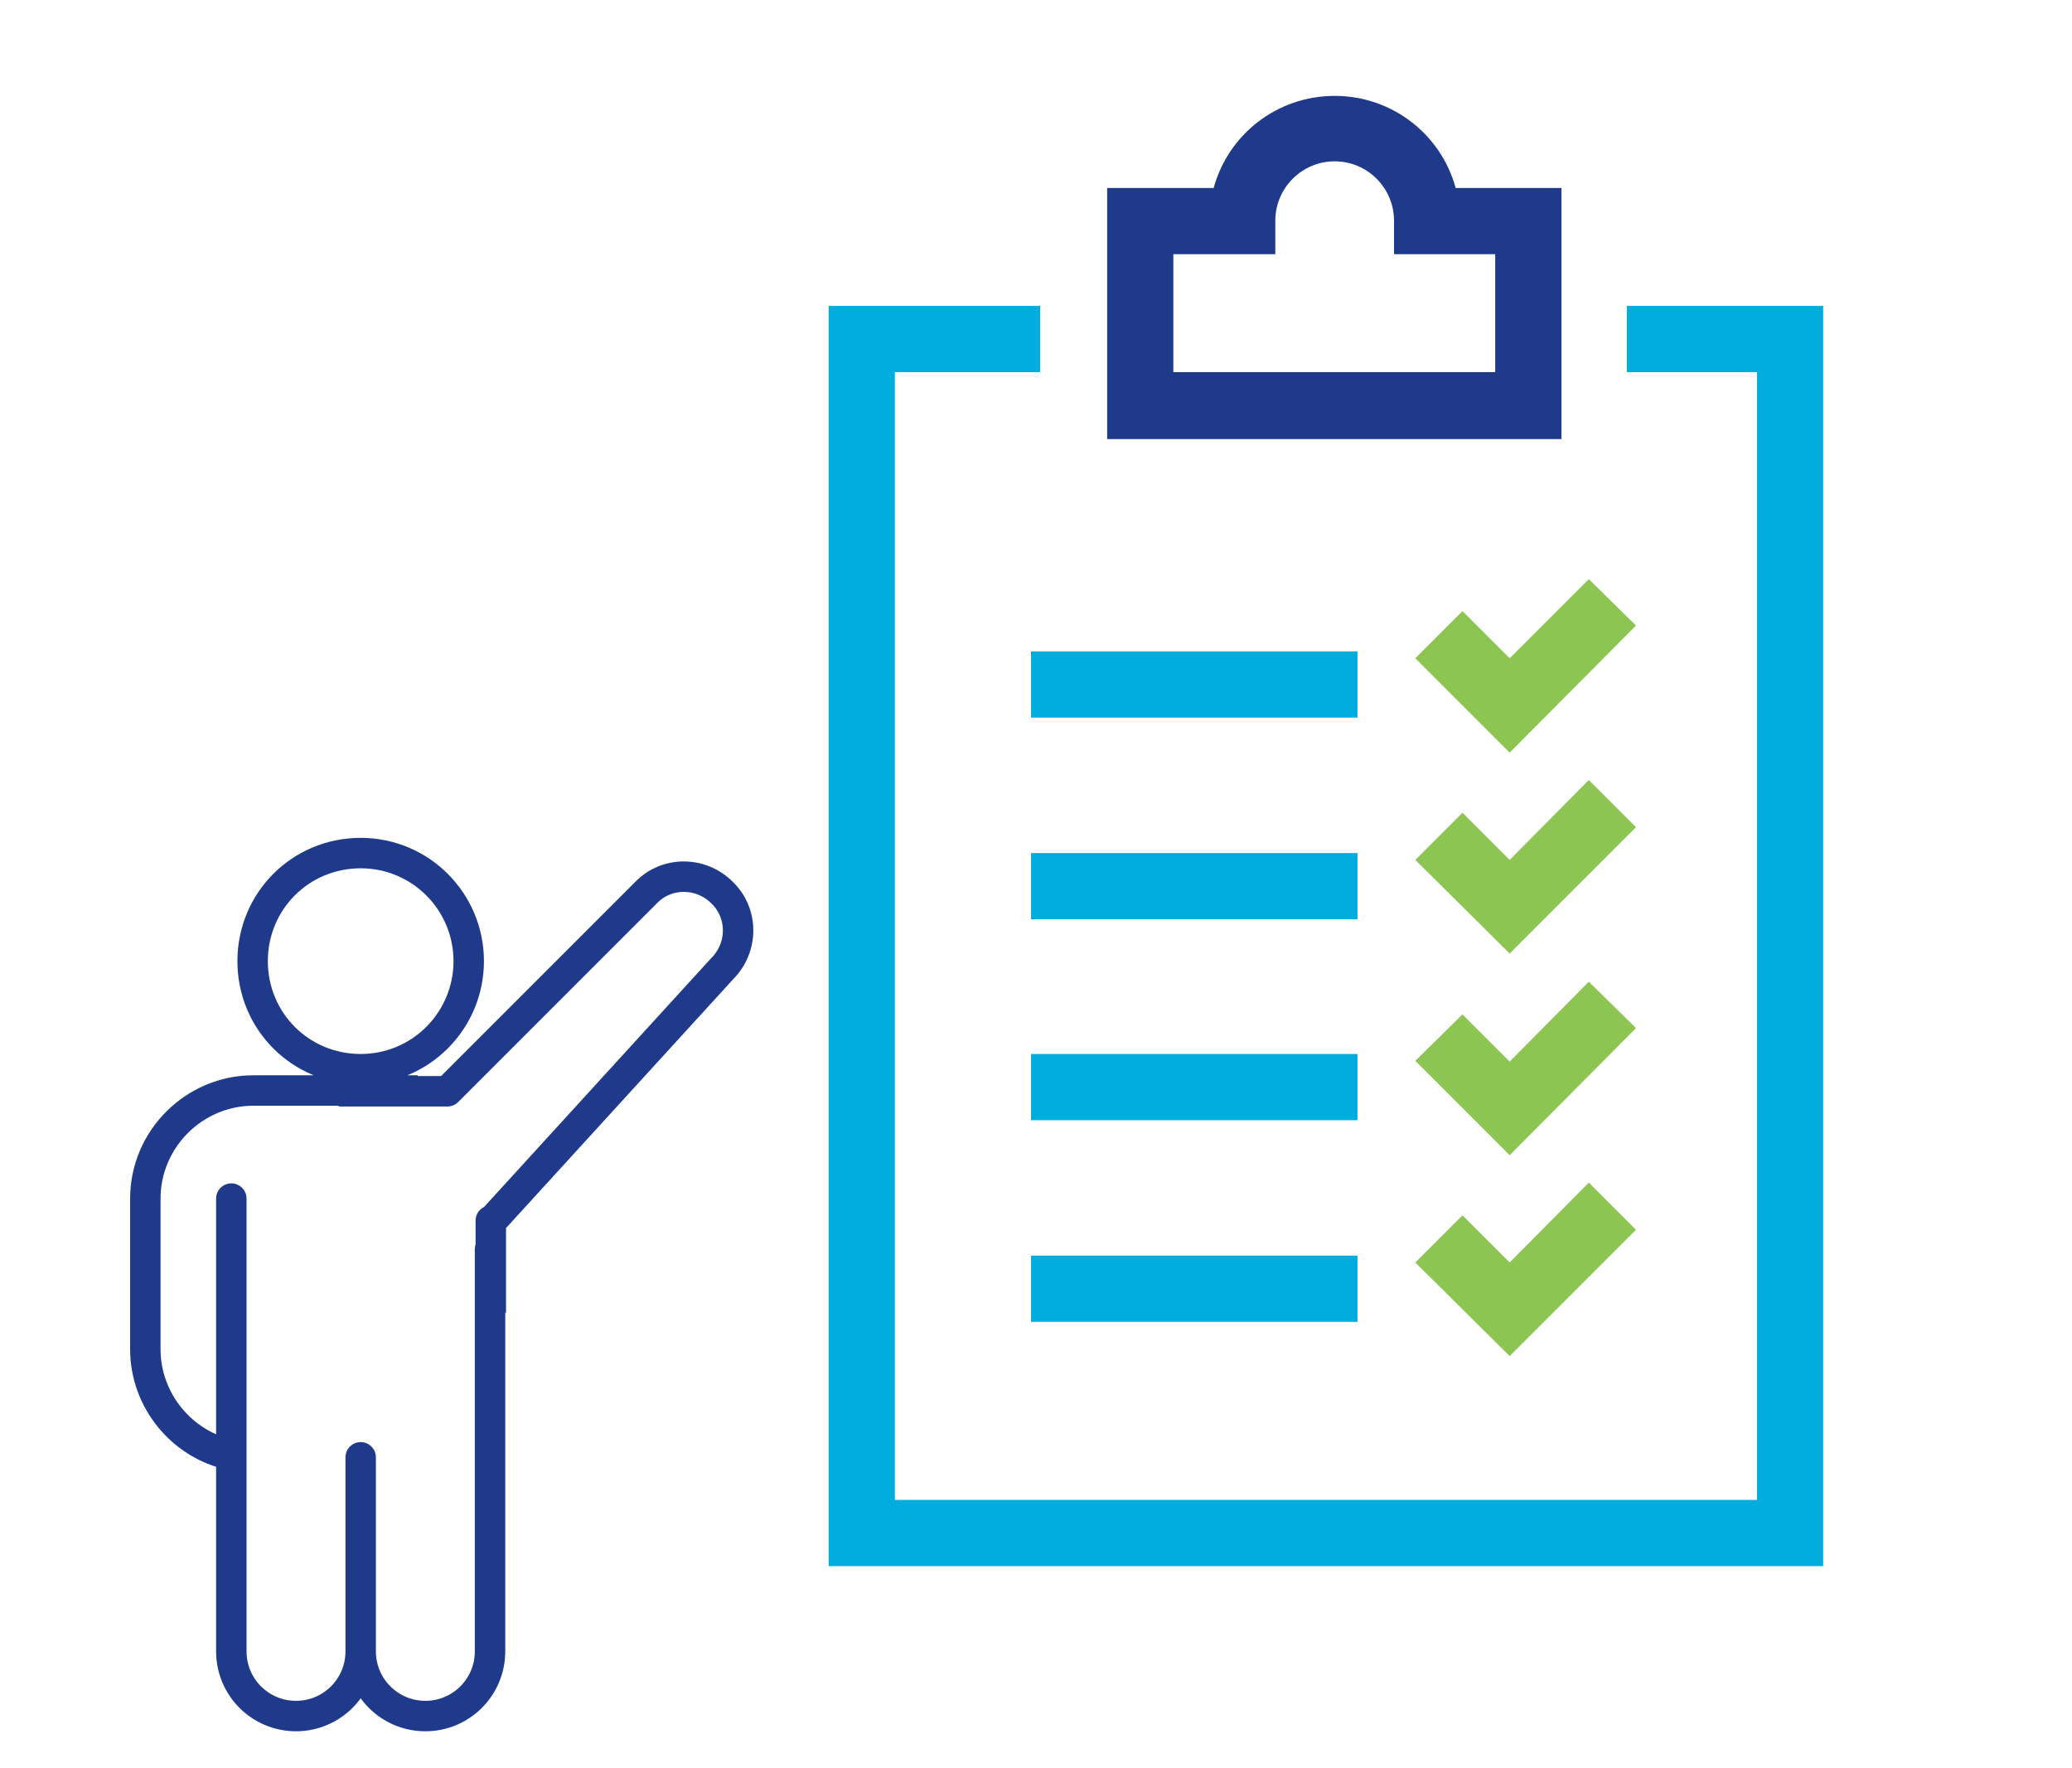
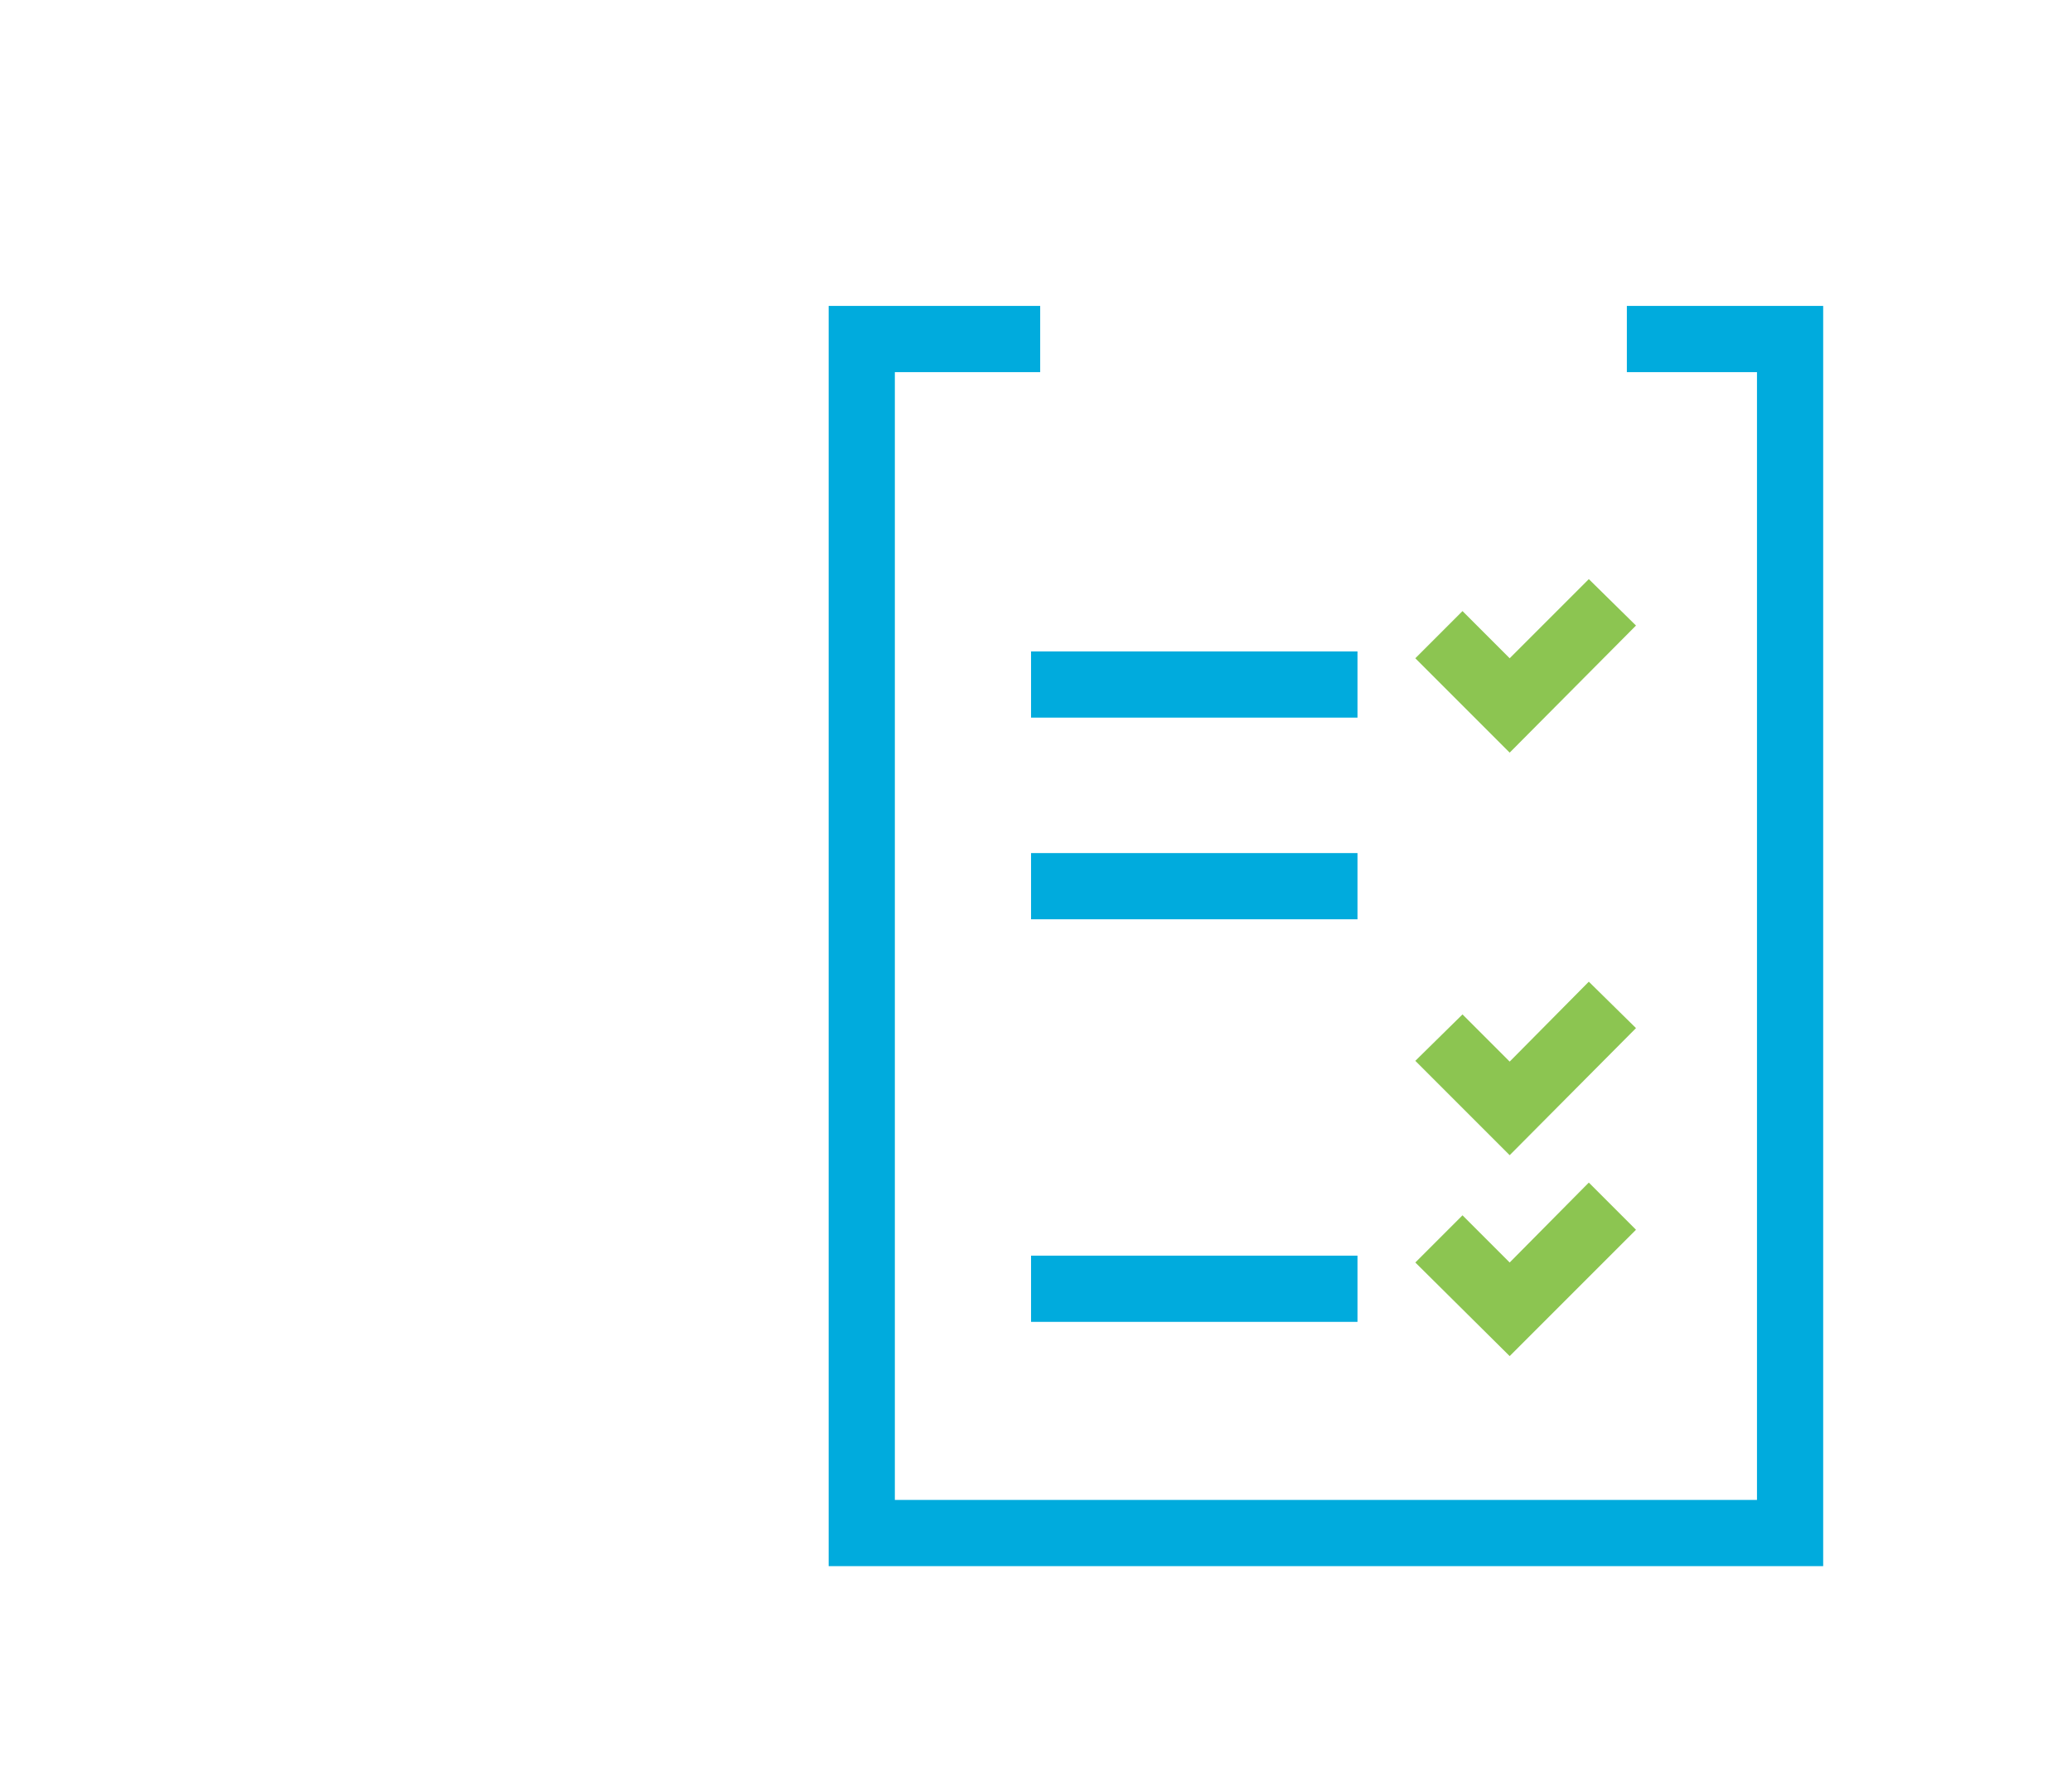
<svg xmlns="http://www.w3.org/2000/svg" xmlns:xlink="http://www.w3.org/1999/xlink" version="1.1" id="Livello_1" x="0px" y="0px" viewBox="0 0 272.3 232.3" style="enable-background:new 0 0 272.3 232.3;" xml:space="preserve">
  <style type="text/css">
	.st0{fill:#00ABDD;}
	.st1{fill:#8CC551;}
	.st2{fill:#203A8B;}
	.st3{fill:none;stroke:#203A8B;stroke-width:4;stroke-linejoin:round;stroke-miterlimit:10;}
</style>
  <g>
    <g>
      <polygon class="st0" points="239.6,205.8 108.9,205.8 108.9,40.2 136.7,40.2 136.7,48.9 117.6,48.9 117.6,197.1 230.9,197.1     230.9,48.9 213.8,48.9 213.8,40.2 239.6,40.2   " />
    </g>
    <g>
      <rect x="135.5" y="85.6" class="st0" width="42.9" height="8.7" />
    </g>
    <g>
      <polygon class="st1" points="198.4,98.9 186,86.5 192.2,80.3 198.4,86.5 208.8,76.1 215,82.2   " />
    </g>
    <g>
      <rect x="135.5" y="112.1" class="st0" width="42.9" height="8.7" />
    </g>
    <g>
-       <polygon class="st1" points="198.4,125.3 186,113 192.2,106.8 198.4,113 208.8,102.5 215,108.7   " />
-     </g>
+       </g>
    <g>
-       <rect x="135.5" y="138.5" class="st0" width="42.9" height="8.7" />
-     </g>
+       </g>
    <g>
      <polygon class="st1" points="198.4,151.8 186,139.4 192.2,133.3 198.4,139.5 208.8,129 215,135.1   " />
    </g>
    <g>
      <rect x="135.5" y="165" class="st0" width="42.9" height="8.7" />
    </g>
    <g>
      <polygon class="st1" points="198.4,178.2 186,165.9 192.2,159.7 198.4,165.9 208.8,155.4 215,161.6   " />
    </g>
    <g>
      <g>
-         <path class="st2" d="M205.2,57.7l-59.7,0V24.7h14c1.9-7,8.3-12.1,15.9-12.1c7.6,0,14,5.1,15.9,12.1l13.9,0L205.2,57.7z      M154.2,48.9l42.3,0l0-15.5l-13.3,0v-4.4c0-4.3-3.5-7.8-7.8-7.8c-4.3,0-7.8,3.5-7.8,7.8v4.4h-13.4V48.9z" />
-       </g>
+         </g>
    </g>
    <g>
      <g>
        <g>
          <defs>
            <path id="SVGID_10_" d="M64.5,172.5v-11.9v-0.2v0.2l30.4-33.3c2.8-2.8,2.8-7.3,0-10c-2.8-2.8-7.3-2.8-10,0l-26.1,26.1v0H44.5" />
          </defs>
          <clipPath id="SVGID_1_">
            <use xlink:href="#SVGID_10_" style="overflow:visible;" />
          </clipPath>
        </g>
      </g>
      <g>
-         <path class="st3" d="M61.6,126.3c0,7.8-6.3,14.2-14.2,14.2s-14.2-6.3-14.2-14.2s6.3-14.2,14.2-14.2S61.6,118.5,61.6,126.3z      M54.9,143.3H33.3c-7.8,0-14.2,6.4-14.2,14.2v19.8c0,6.8,4.9,12.6,11.3,13.9v-33.7V217c0,4.7,3.8,8.5,8.5,8.5l0,0     c4.7,0,8.5-3.8,8.5-8.5v-25.5V217c0,4.7,3.8,8.5,8.5,8.5l0,0c4.7,0,8.5-3.8,8.5-8.5v-52.8v27" />
        <g>
          <defs>
-             <path id="SVGID_9_" d="M64.5,172.5v-11.9v-0.2v0.2l30.4-33.3c2.8-2.8,2.8-7.3,0-10c-2.8-2.8-7.3-2.8-10,0l-26.1,26.1v0H44.5" />
-           </defs>
+             </defs>
          <clipPath id="SVGID_2_">
            <use xlink:href="#SVGID_9_" style="overflow:visible;" />
          </clipPath>
          <use xlink:href="#SVGID_9_" style="overflow:visible;fill:none;stroke:#203A8B;stroke-width:4;stroke-linejoin:round;stroke-miterlimit:10;" />
        </g>
      </g>
      <g>
        <g>
          <defs>
            <path id="SVGID_8_" d="M64.5,172.5v-11.9v-0.2v0.2l30.4-33.3c2.8-2.8,2.8-7.3,0-10c-2.8-2.8-7.3-2.8-10,0l-26.1,26.1v0H44.5" />
          </defs>
          <clipPath id="SVGID_4_">
            <use xlink:href="#SVGID_8_" style="overflow:visible;" />
          </clipPath>
        </g>
      </g>
    </g>
  </g>
</svg>